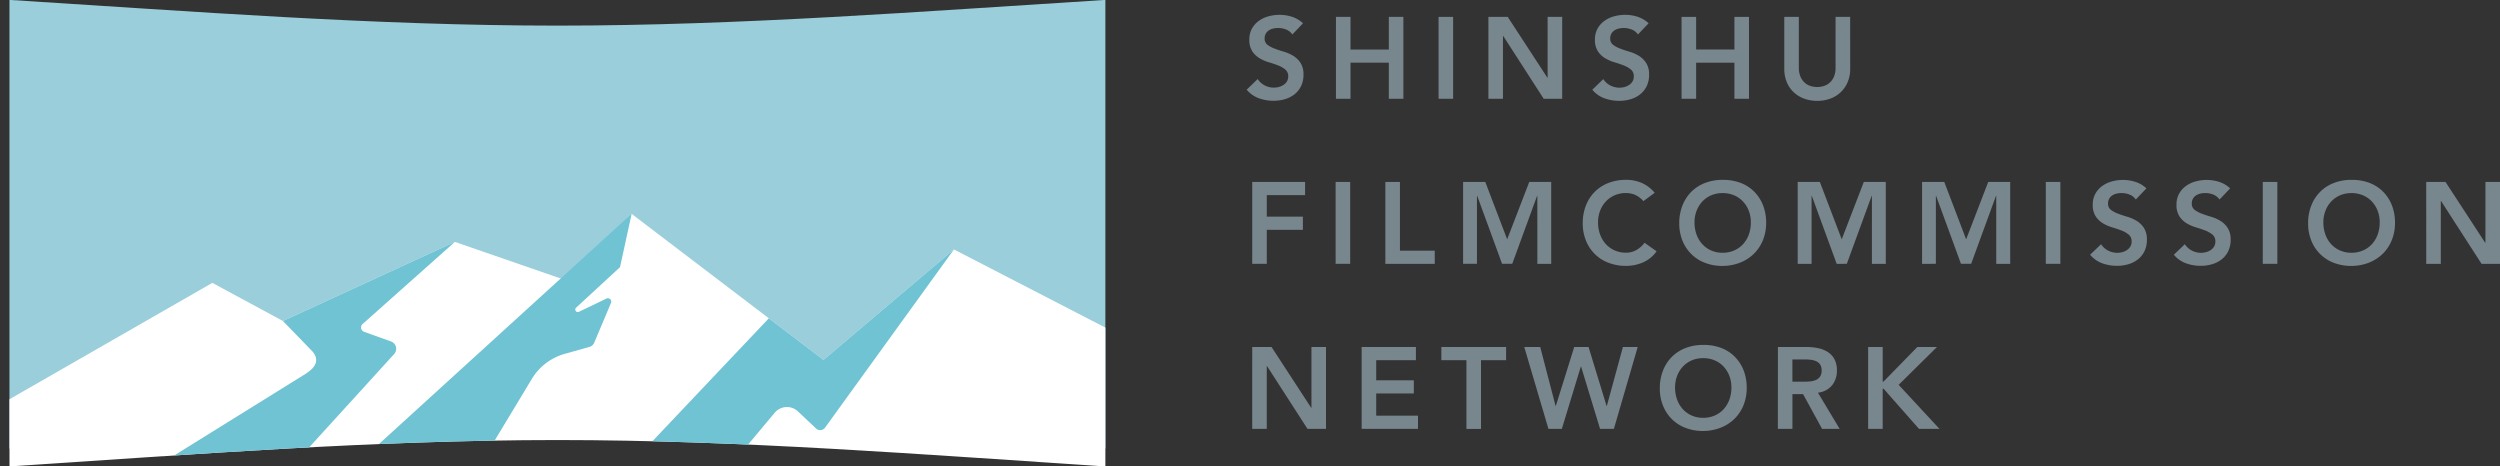
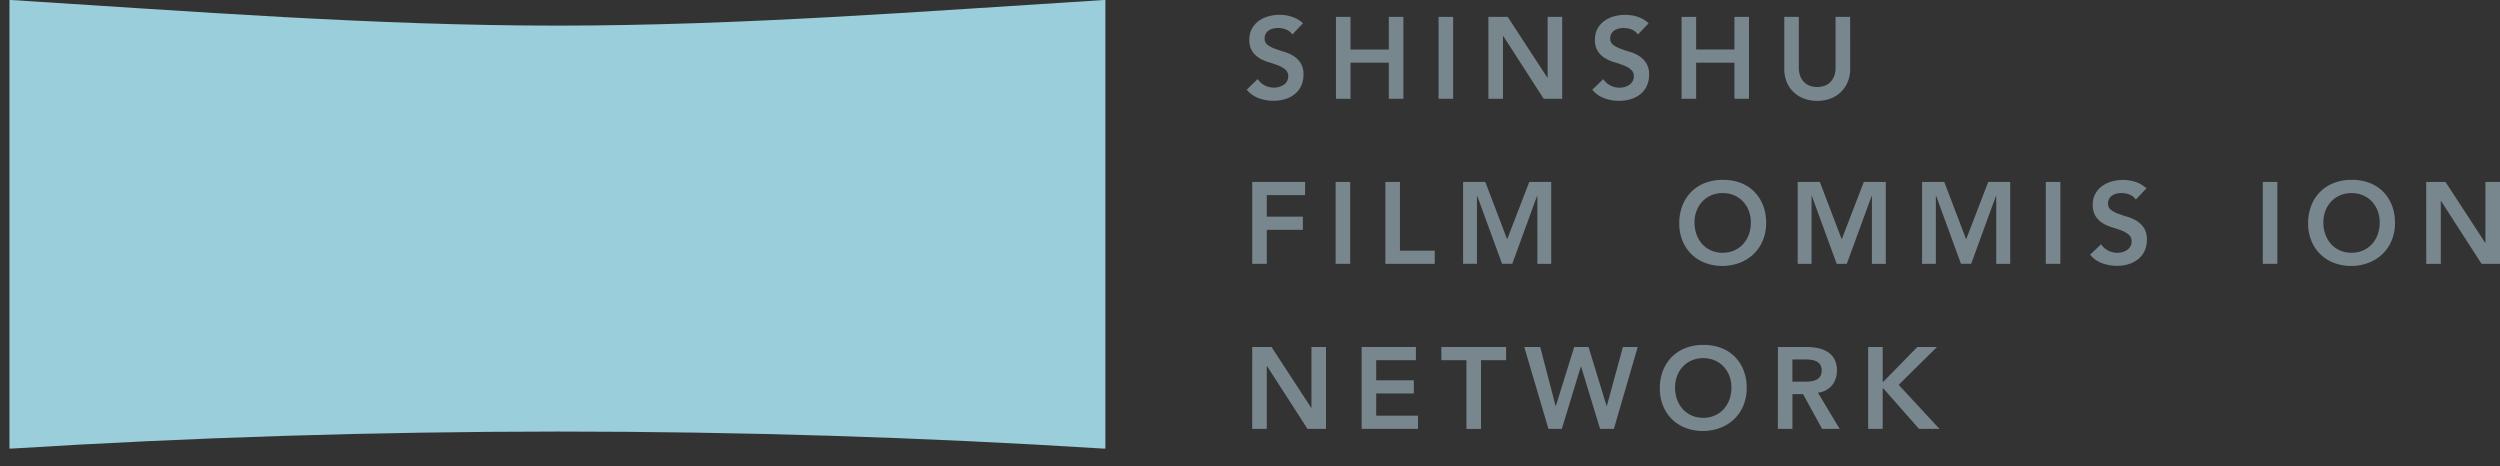
<svg xmlns="http://www.w3.org/2000/svg" width="276.395" height="51.557" viewBox="0 0 276.395 51.557">
  <rect x="0" y="0" width="276.395" height="51.557" fill="#333333" stroke="none" />
  <defs>
    <clipPath id="clip-path">
      <rect id="長方形_276" data-name="長方形 276" width="276.395" height="49.595" transform="translate(0 0)" fill="none" />
    </clipPath>
    <clipPath id="clip-path-2">
-       <path id="パス_1073" data-name="パス 1073" d="M122.054,0C102.078,1.3,81.931,2.909,61.628,2.909S21.174,1.3,1.2,0h-.15V51.557H1.2c19.976-1.3,40.126-2.907,60.43-2.907s40.45,1.611,60.426,2.907h.152V0Z" fill="none" />
-     </clipPath>
+       </clipPath>
  </defs>
  <g id="グループ_940" data-name="グループ 940" transform="translate(0 0)">
    <g id="グループ_941" data-name="グループ 941">
      <g id="グループ_940-2" data-name="グループ 940" clip-path="url(#clip-path)">
        <path id="パス_1044" data-name="パス 1044" d="M142.881,3.811a1.481,1.481,0,0,0-.684-.543,2.376,2.376,0,0,0-.9-.173,2.27,2.27,0,0,0-.544.064,1.478,1.478,0,0,0-.473.2,1.066,1.066,0,0,0-.338.365,1.044,1.044,0,0,0-.128.531.83.83,0,0,0,.319.7,3.138,3.138,0,0,0,.793.422c.315.119.66.235,1.035.345a4.254,4.254,0,0,1,1.036.46,2.556,2.556,0,0,1,.793.781,2.315,2.315,0,0,1,.32,1.291,2.824,2.824,0,0,1-.269,1.272,2.6,2.6,0,0,1-.722.9,3.113,3.113,0,0,1-1.055.537,4.427,4.427,0,0,1-1.266.179,4.766,4.766,0,0,1-1.624-.281,3.123,3.123,0,0,1-1.343-.947l1.215-1.176a2.036,2.036,0,0,0,.773.7,2.174,2.174,0,0,0,1.58.173,1.744,1.744,0,0,0,.511-.231A1.189,1.189,0,0,0,142.28,9a1.043,1.043,0,0,0,.141-.544.944.944,0,0,0-.32-.767,2.849,2.849,0,0,0-.792-.455q-.474-.185-1.036-.351a4.383,4.383,0,0,1-1.037-.454,2.528,2.528,0,0,1-.792-.767,2.288,2.288,0,0,1-.32-1.286,2.436,2.436,0,0,1,.288-1.214,2.645,2.645,0,0,1,.754-.85,3.278,3.278,0,0,1,1.069-.506,4.607,4.607,0,0,1,1.227-.166,4.476,4.476,0,0,1,1.388.217,3.222,3.222,0,0,1,1.208.717Z" fill="#78868d" />
        <path id="パス_1045" data-name="パス 1045" d="M147.7,1.867h1.611V5.473h4.234V1.867h1.611v9.054h-1.611V6.931h-4.234v3.99H147.7Z" fill="#78868d" />
        <rect id="長方形_272" data-name="長方形 272" width="1.611" height="9.054" transform="translate(159.044 1.867)" fill="#78868d" />
        <path id="パス_1046" data-name="パス 1046" d="M164.555,1.867h2.136l4.386,6.727h.026V1.867h1.611v9.054h-2.046l-4.475-6.944h-.027v6.944h-1.611Z" fill="#78868d" />
        <path id="パス_1047" data-name="パス 1047" d="M181.09,3.811a1.481,1.481,0,0,0-.684-.543,2.376,2.376,0,0,0-.9-.173,2.27,2.27,0,0,0-.544.064,1.478,1.478,0,0,0-.473.2,1.066,1.066,0,0,0-.338.365,1.044,1.044,0,0,0-.128.531.83.83,0,0,0,.319.7,3.138,3.138,0,0,0,.793.422c.315.119.66.235,1.035.345a4.254,4.254,0,0,1,1.036.46A2.556,2.556,0,0,1,182,6.97a2.315,2.315,0,0,1,.32,1.291,2.824,2.824,0,0,1-.269,1.272,2.6,2.6,0,0,1-.722.9,3.113,3.113,0,0,1-1.055.537,4.427,4.427,0,0,1-1.266.179,4.766,4.766,0,0,1-1.624-.281,3.123,3.123,0,0,1-1.343-.947l1.215-1.176a2.036,2.036,0,0,0,.773.7,2.174,2.174,0,0,0,1.58.173,1.744,1.744,0,0,0,.511-.231A1.189,1.189,0,0,0,180.489,9a1.043,1.043,0,0,0,.141-.544.944.944,0,0,0-.32-.767,2.849,2.849,0,0,0-.792-.455q-.474-.185-1.036-.351a4.382,4.382,0,0,1-1.037-.454,2.528,2.528,0,0,1-.792-.767,2.288,2.288,0,0,1-.32-1.286,2.436,2.436,0,0,1,.288-1.214,2.645,2.645,0,0,1,.754-.85,3.278,3.278,0,0,1,1.069-.506,4.607,4.607,0,0,1,1.227-.166,4.476,4.476,0,0,1,1.388.217,3.222,3.222,0,0,1,1.208.717Z" fill="#78868d" />
        <path id="パス_1048" data-name="パス 1048" d="M185.91,1.867h1.611V5.473h4.234V1.867h1.611v9.054h-1.611V6.931h-4.234v3.99H185.91Z" fill="#78868d" />
        <path id="パス_1049" data-name="パス 1049" d="M204.555,7.6a3.736,3.736,0,0,1-.282,1.477,3.32,3.32,0,0,1-.768,1.119,3.376,3.376,0,0,1-1.15.71,4.32,4.32,0,0,1-2.891,0,3.455,3.455,0,0,1-1.157-.71,3.194,3.194,0,0,1-.767-1.119,3.808,3.808,0,0,1-.274-1.477V1.867h1.61V7.545a2.553,2.553,0,0,0,.1.7,1.969,1.969,0,0,0,.339.671,1.8,1.8,0,0,0,.627.505,2.442,2.442,0,0,0,1.931,0,1.813,1.813,0,0,0,.625-.505,1.934,1.934,0,0,0,.339-.671,2.592,2.592,0,0,0,.1-.7V1.867h1.612Z" fill="#78868d" />
        <path id="パス_1050" data-name="パス 1050" d="M138.443,20.115h5.845v1.458h-4.234v2.378h3.991v1.458h-3.991v3.76h-1.611Z" fill="#78868d" />
        <rect id="長方形_273" data-name="長方形 273" width="1.611" height="9.054" transform="translate(147.663 20.115)" fill="#78868d" />
        <path id="パス_1051" data-name="パス 1051" d="M153.162,20.115h1.611v7.6h3.85v1.458h-5.461Z" fill="#78868d" />
        <path id="パス_1052" data-name="パス 1052" d="M161.756,20.115h2.455l2.417,6.343,2.442-6.343h2.43v9.054h-1.535V21.65h-.025l-2.749,7.519h-1.125l-2.75-7.519h-.026v7.519h-1.534Z" fill="#78868d" />
-         <path id="パス_1053" data-name="パス 1053" d="M181.69,22.238a2.69,2.69,0,0,0-.965-.716,2.617,2.617,0,0,0-.94-.18,3.147,3.147,0,0,0-1.273.25,2.9,2.9,0,0,0-.977.69,3.11,3.11,0,0,0-.633,1.03,3.534,3.534,0,0,0-.225,1.266,3.9,3.9,0,0,0,.225,1.343,3.112,3.112,0,0,0,.633,1.061,2.933,2.933,0,0,0,.977.7,3.067,3.067,0,0,0,1.273.256,2.336,2.336,0,0,0,1.068-.262,2.92,2.92,0,0,0,.965-.837l1.33.946a3.628,3.628,0,0,1-1.5,1.227,4.659,4.659,0,0,1-1.88.384,5.292,5.292,0,0,1-1.925-.339,4.308,4.308,0,0,1-2.5-2.449,5.02,5.02,0,0,1-.358-1.931,5.243,5.243,0,0,1,.358-1.976,4.441,4.441,0,0,1,.99-1.515,4.355,4.355,0,0,1,1.509-.965,5.292,5.292,0,0,1,1.925-.339,4.4,4.4,0,0,1,1.707.326,3.981,3.981,0,0,1,1.465,1.106Z" fill="#78868d" />
        <path id="パス_1054" data-name="パス 1054" d="M185.656,24.681a5.244,5.244,0,0,1,.358-1.977,4.426,4.426,0,0,1,.99-1.515,4.355,4.355,0,0,1,1.509-.965,5.292,5.292,0,0,1,1.925-.339,5.4,5.4,0,0,1,1.944.313,4.263,4.263,0,0,1,1.522.953,4.426,4.426,0,0,1,1,1.509,5.207,5.207,0,0,1,.358,1.969,5.039,5.039,0,0,1-.358,1.931,4.454,4.454,0,0,1-1,1.5,4.587,4.587,0,0,1-1.522.978,5.406,5.406,0,0,1-1.944.364,5.292,5.292,0,0,1-1.925-.339,4.308,4.308,0,0,1-2.5-2.449,5.015,5.015,0,0,1-.358-1.93m1.687-.1a3.874,3.874,0,0,0,.225,1.343,3.126,3.126,0,0,0,.632,1.061,2.933,2.933,0,0,0,.978.7,3.065,3.065,0,0,0,1.272.256,3.113,3.113,0,0,0,1.28-.256,2.9,2.9,0,0,0,.984-.7,3.16,3.16,0,0,0,.633-1.061,3.9,3.9,0,0,0,.224-1.343,3.534,3.534,0,0,0-.224-1.266,3.145,3.145,0,0,0-.633-1.029,2.881,2.881,0,0,0-.984-.691,3.194,3.194,0,0,0-1.28-.249,3.145,3.145,0,0,0-1.272.249,2.916,2.916,0,0,0-.978.691,3.11,3.11,0,0,0-.632,1.029,3.513,3.513,0,0,0-.225,1.266" fill="#78868d" />
        <path id="パス_1055" data-name="パス 1055" d="M198.75,20.115H201.2l2.417,6.343,2.442-6.343h2.43v9.054h-1.535V21.65h-.025l-2.749,7.519H203.06l-2.75-7.519h-.026v7.519H198.75Z" fill="#78868d" />
        <path id="パス_1056" data-name="パス 1056" d="M212.5,20.115h2.455l2.417,6.343,2.442-6.343h2.43v9.054H220.7V21.65h-.025l-2.749,7.519h-1.125l-2.75-7.519h-.026v7.519H212.5Z" fill="#78868d" />
        <rect id="長方形_274" data-name="長方形 274" width="1.611" height="9.054" transform="translate(226.179 20.115)" fill="#78868d" />
        <path id="パス_1057" data-name="パス 1057" d="M236.128,22.059a1.482,1.482,0,0,0-.684-.543,2.376,2.376,0,0,0-.9-.173,2.27,2.27,0,0,0-.544.064,1.478,1.478,0,0,0-.473.2,1.066,1.066,0,0,0-.338.365,1.044,1.044,0,0,0-.128.531.83.83,0,0,0,.319.7,3.138,3.138,0,0,0,.793.422c.315.119.66.235,1.035.345a4.254,4.254,0,0,1,1.036.46,2.556,2.556,0,0,1,.793.781,2.315,2.315,0,0,1,.32,1.291,2.824,2.824,0,0,1-.269,1.272,2.6,2.6,0,0,1-.722.9,3.112,3.112,0,0,1-1.055.537,4.427,4.427,0,0,1-1.266.179,4.766,4.766,0,0,1-1.624-.281,3.123,3.123,0,0,1-1.343-.947L232.292,27a2.036,2.036,0,0,0,.773.7,2.174,2.174,0,0,0,1.58.173,1.744,1.744,0,0,0,.511-.231,1.188,1.188,0,0,0,.371-.389,1.043,1.043,0,0,0,.141-.544.944.944,0,0,0-.32-.767,2.849,2.849,0,0,0-.792-.455q-.474-.184-1.036-.351a4.382,4.382,0,0,1-1.037-.454,2.528,2.528,0,0,1-.792-.767,2.288,2.288,0,0,1-.32-1.286,2.436,2.436,0,0,1,.288-1.214,2.645,2.645,0,0,1,.754-.85,3.278,3.278,0,0,1,1.069-.506,4.607,4.607,0,0,1,1.227-.166,4.476,4.476,0,0,1,1.388.217,3.222,3.222,0,0,1,1.208.717Z" fill="#78868d" />
-         <path id="パス_1058" data-name="パス 1058" d="M245.386,22.059a1.481,1.481,0,0,0-.684-.543,2.376,2.376,0,0,0-.9-.173,2.27,2.27,0,0,0-.544.064,1.478,1.478,0,0,0-.473.2,1.066,1.066,0,0,0-.338.365,1.044,1.044,0,0,0-.128.531.83.83,0,0,0,.319.7,3.138,3.138,0,0,0,.793.422c.315.119.66.235,1.035.345a4.254,4.254,0,0,1,1.036.46,2.557,2.557,0,0,1,.793.781,2.315,2.315,0,0,1,.32,1.291,2.824,2.824,0,0,1-.269,1.272,2.6,2.6,0,0,1-.722.9,3.112,3.112,0,0,1-1.055.537,4.427,4.427,0,0,1-1.266.179,4.766,4.766,0,0,1-1.624-.281,3.123,3.123,0,0,1-1.343-.947L241.55,27a2.036,2.036,0,0,0,.773.7,2.174,2.174,0,0,0,1.58.173,1.744,1.744,0,0,0,.511-.231,1.189,1.189,0,0,0,.371-.389,1.043,1.043,0,0,0,.141-.544.944.944,0,0,0-.32-.767,2.849,2.849,0,0,0-.792-.455q-.474-.184-1.036-.351a4.383,4.383,0,0,1-1.037-.454,2.528,2.528,0,0,1-.792-.767,2.288,2.288,0,0,1-.32-1.286,2.436,2.436,0,0,1,.288-1.214,2.645,2.645,0,0,1,.754-.85,3.278,3.278,0,0,1,1.069-.506,4.607,4.607,0,0,1,1.227-.166,4.476,4.476,0,0,1,1.388.217,3.223,3.223,0,0,1,1.208.717Z" fill="#78868d" />
        <rect id="長方形_275" data-name="長方形 275" width="1.611" height="9.054" transform="translate(250.168 20.115)" fill="#78868d" />
        <path id="パス_1059" data-name="パス 1059" d="M255.181,24.681a5.244,5.244,0,0,1,.358-1.977,4.426,4.426,0,0,1,.99-1.515,4.355,4.355,0,0,1,1.509-.965,5.293,5.293,0,0,1,1.925-.339,5.4,5.4,0,0,1,1.944.313,4.263,4.263,0,0,1,1.522.953,4.426,4.426,0,0,1,1,1.509,5.207,5.207,0,0,1,.358,1.969,5.039,5.039,0,0,1-.358,1.931,4.453,4.453,0,0,1-1,1.5,4.587,4.587,0,0,1-1.522.978,5.406,5.406,0,0,1-1.944.364,5.293,5.293,0,0,1-1.925-.339,4.308,4.308,0,0,1-2.5-2.449,5.015,5.015,0,0,1-.358-1.93m1.687-.1a3.874,3.874,0,0,0,.225,1.343,3.126,3.126,0,0,0,.632,1.061,2.933,2.933,0,0,0,.978.7,3.065,3.065,0,0,0,1.272.256,3.113,3.113,0,0,0,1.28-.256,2.9,2.9,0,0,0,.984-.7,3.161,3.161,0,0,0,.633-1.061,3.9,3.9,0,0,0,.224-1.343,3.534,3.534,0,0,0-.224-1.266,3.146,3.146,0,0,0-.633-1.029,2.881,2.881,0,0,0-.984-.691,3.194,3.194,0,0,0-1.28-.249,3.145,3.145,0,0,0-1.272.249,2.915,2.915,0,0,0-.978.691,3.11,3.11,0,0,0-.632,1.029,3.513,3.513,0,0,0-.225,1.266" fill="#78868d" />
        <path id="パス_1060" data-name="パス 1060" d="M268.236,20.115h2.136l4.386,6.727h.026V20.115H276.4v9.054h-2.046l-4.475-6.944h-.027v6.944h-1.611Z" fill="#78868d" />
        <path id="パス_1061" data-name="パス 1061" d="M138.443,38.363h2.136l4.386,6.727h.026V38.363H146.6v9.054h-2.046l-4.475-6.944h-.027v6.944h-1.611Z" fill="#78868d" />
        <path id="パス_1062" data-name="パス 1062" d="M150.54,38.363h6v1.458h-4.387v2.225h4.157V43.5h-4.157v2.455h4.617v1.458H150.54Z" fill="#78868d" />
        <path id="パス_1063" data-name="パス 1063" d="M162.126,39.821h-2.774V38.363h7.161v1.458h-2.776v7.6h-1.611Z" fill="#78868d" />
        <path id="パス_1064" data-name="パス 1064" d="M168.519,38.363h1.765l1.7,6.522h.025l2.033-6.522h1.586l1.994,6.522h.026l1.778-6.522h1.637l-2.635,9.054H176.9l-2.1-6.893h-.025l-2.1,6.893h-1.483Z" fill="#78868d" />
        <path id="パス_1065" data-name="パス 1065" d="M183.507,42.929a5.244,5.244,0,0,1,.358-1.977,4.426,4.426,0,0,1,.99-1.515,4.355,4.355,0,0,1,1.509-.965,5.292,5.292,0,0,1,1.925-.339,5.4,5.4,0,0,1,1.944.313,4.263,4.263,0,0,1,1.522.953,4.426,4.426,0,0,1,1,1.509,5.207,5.207,0,0,1,.358,1.969,5.039,5.039,0,0,1-.358,1.931,4.454,4.454,0,0,1-1,1.5,4.587,4.587,0,0,1-1.522.978,5.406,5.406,0,0,1-1.944.364,5.292,5.292,0,0,1-1.925-.339,4.308,4.308,0,0,1-2.5-2.449,5.015,5.015,0,0,1-.358-1.93m1.687-.1a3.874,3.874,0,0,0,.225,1.343,3.126,3.126,0,0,0,.632,1.061,2.933,2.933,0,0,0,.978.7,3.065,3.065,0,0,0,1.272.256,3.113,3.113,0,0,0,1.28-.256,2.9,2.9,0,0,0,.984-.7,3.16,3.16,0,0,0,.633-1.061,3.9,3.9,0,0,0,.224-1.343,3.534,3.534,0,0,0-.224-1.266,3.145,3.145,0,0,0-.633-1.029,2.881,2.881,0,0,0-.984-.691,3.194,3.194,0,0,0-1.28-.249,3.145,3.145,0,0,0-1.272.249,2.915,2.915,0,0,0-.978.691,3.11,3.11,0,0,0-.632,1.029,3.512,3.512,0,0,0-.225,1.266" fill="#78868d" />
        <path id="パス_1066" data-name="パス 1066" d="M196.563,38.363h3.146a6.411,6.411,0,0,1,1.26.121,3.229,3.229,0,0,1,1.08.416,2.17,2.17,0,0,1,.755.793,2.557,2.557,0,0,1,.281,1.266,2.516,2.516,0,0,1-.544,1.649,2.328,2.328,0,0,1-1.553.806l2.4,4h-1.943l-2.1-3.836h-1.177v3.836h-1.611Zm2.865,3.836c.229,0,.46-.011.69-.032a2.084,2.084,0,0,0,.633-.154,1.078,1.078,0,0,0,.467-.37,1.184,1.184,0,0,0,.179-.7,1.121,1.121,0,0,0-.166-.64,1.04,1.04,0,0,0-.435-.364,2.028,2.028,0,0,0-.6-.16,5.53,5.53,0,0,0-.632-.038h-1.4V42.2Z" fill="#78868d" />
        <path id="パス_1067" data-name="パス 1067" d="M206.536,38.363h1.611V42.2h.077l3.748-3.836h2.173l-4.233,4.182,4.515,4.872h-2.264l-3.926-4.45h-.09v4.45h-1.611Z" fill="#78868d" />
        <path id="パス_1068" data-name="パス 1068" d="M122.054,0C102.078,1.247,81.93,2.832,61.626,2.832S21.174,1.247,1.2,0H1.046V49.6H1.2q29.964-1.871,60.428-1.888,30.456,0,60.428,1.888h.152V0Z" fill="#99ceda" />
      </g>
    </g>
    <g id="グループ_943" data-name="グループ 943">
      <g id="グループ_942" data-name="グループ 942" clip-path="url(#clip-path-2)">
        <path id="パス_1069" data-name="パス 1069" d="M135.019,42.831,105.465,27.577,91.045,39.792,69.833,23.645,63.04,31.152,50.289,26.743,31.282,35.489l-7.806-4.217L0,44.738v18.89H135.019Z" fill="#fff" />
-         <path id="パス_1070" data-name="パス 1070" d="M50.289,26.743,31.282,35.489l3.25,3.352c.764.877.493,1.714-.778,2.509l-18.5,11.491H31.1l12.477-13.7a.861.861,0,0,0-.347-1.39l-2.972-1.062a.514.514,0,0,1-.169-.868Z" fill="#6fc3d3" />
-         <path id="パス_1071" data-name="パス 1071" d="M69.833,23.644l-32.057,29.2,14.777-.6L58.8,41.889a6.2,6.2,0,0,1,3.622-2.764l2.754-.778a.8.8,0,0,0,.52-.46l1.855-4.4a.371.371,0,0,0-.5-.478l-3.049,1.464a.28.28,0,0,1-.3-.467l4.847-4.471Z" fill="#6fc3d3" />
        <path id="パス_1072" data-name="パス 1072" d="M68.284,52.841,85,35.191l6.044,4.6,14.42-12.215-14.246,19.7a.665.665,0,0,1-1,.094l-2-1.885a1.77,1.77,0,0,0-2.572.149L80.27,52.061Z" fill="#6fc3d3" />
      </g>
    </g>
  </g>
</svg>